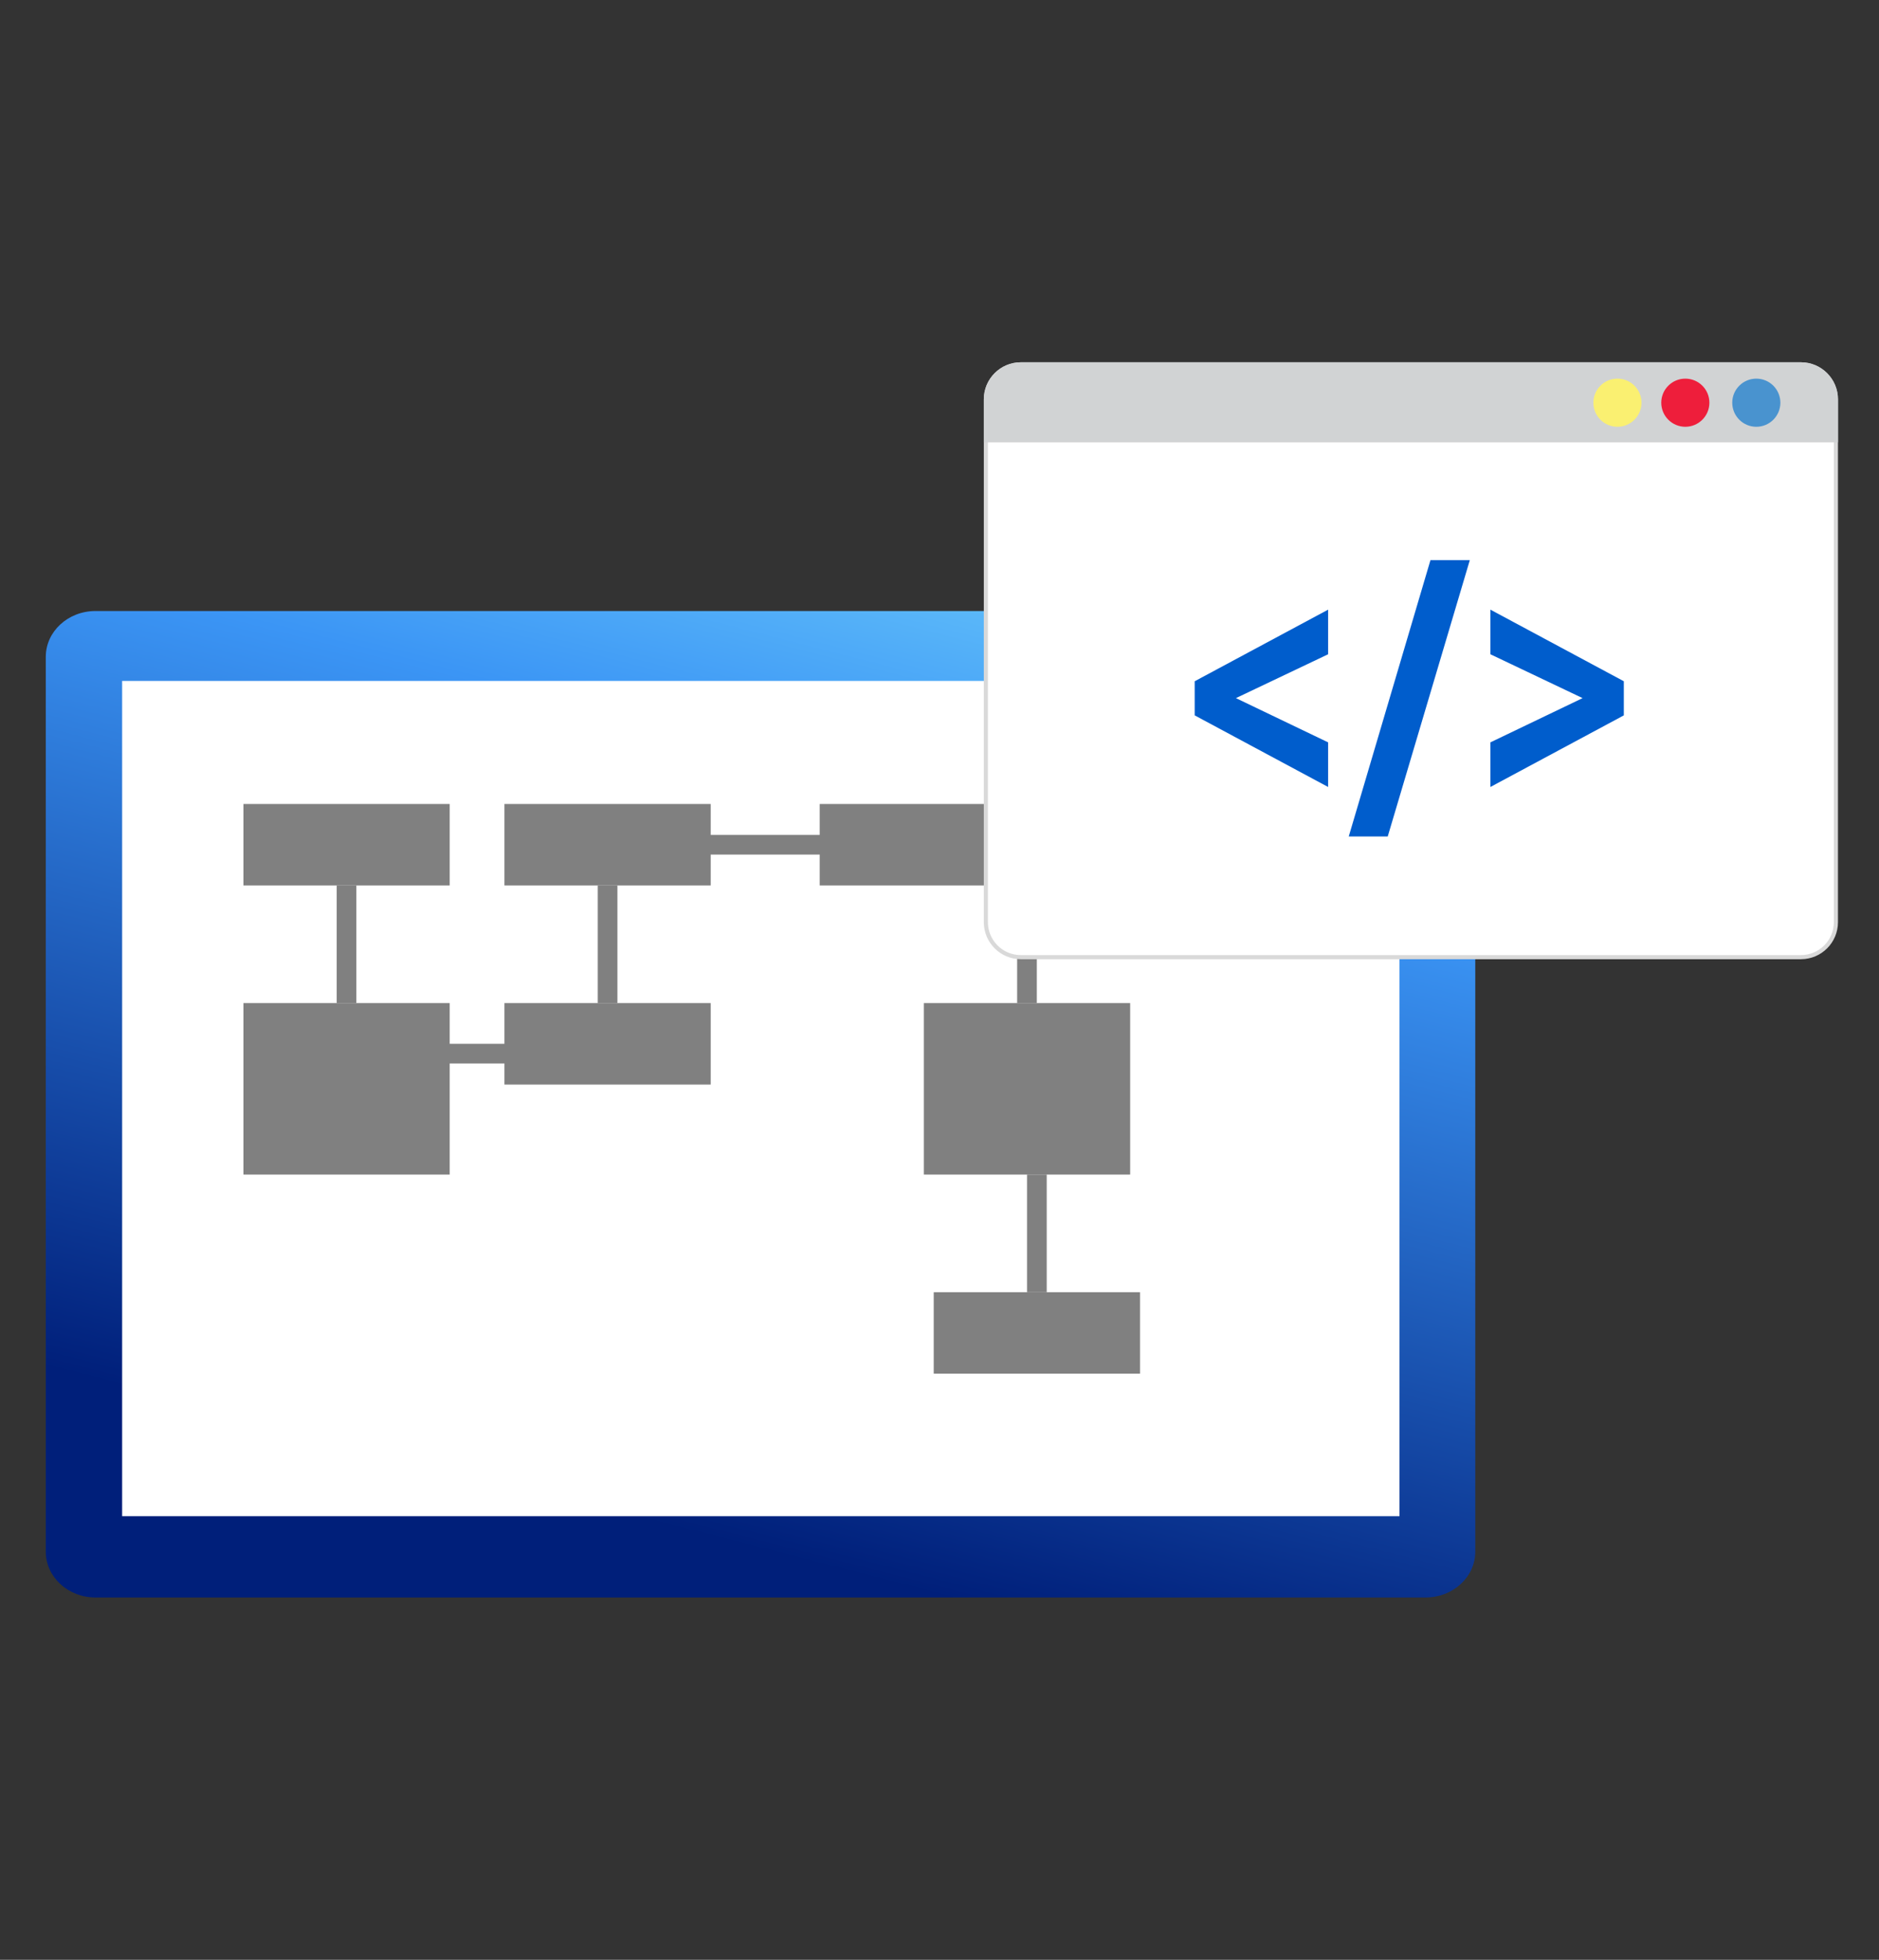
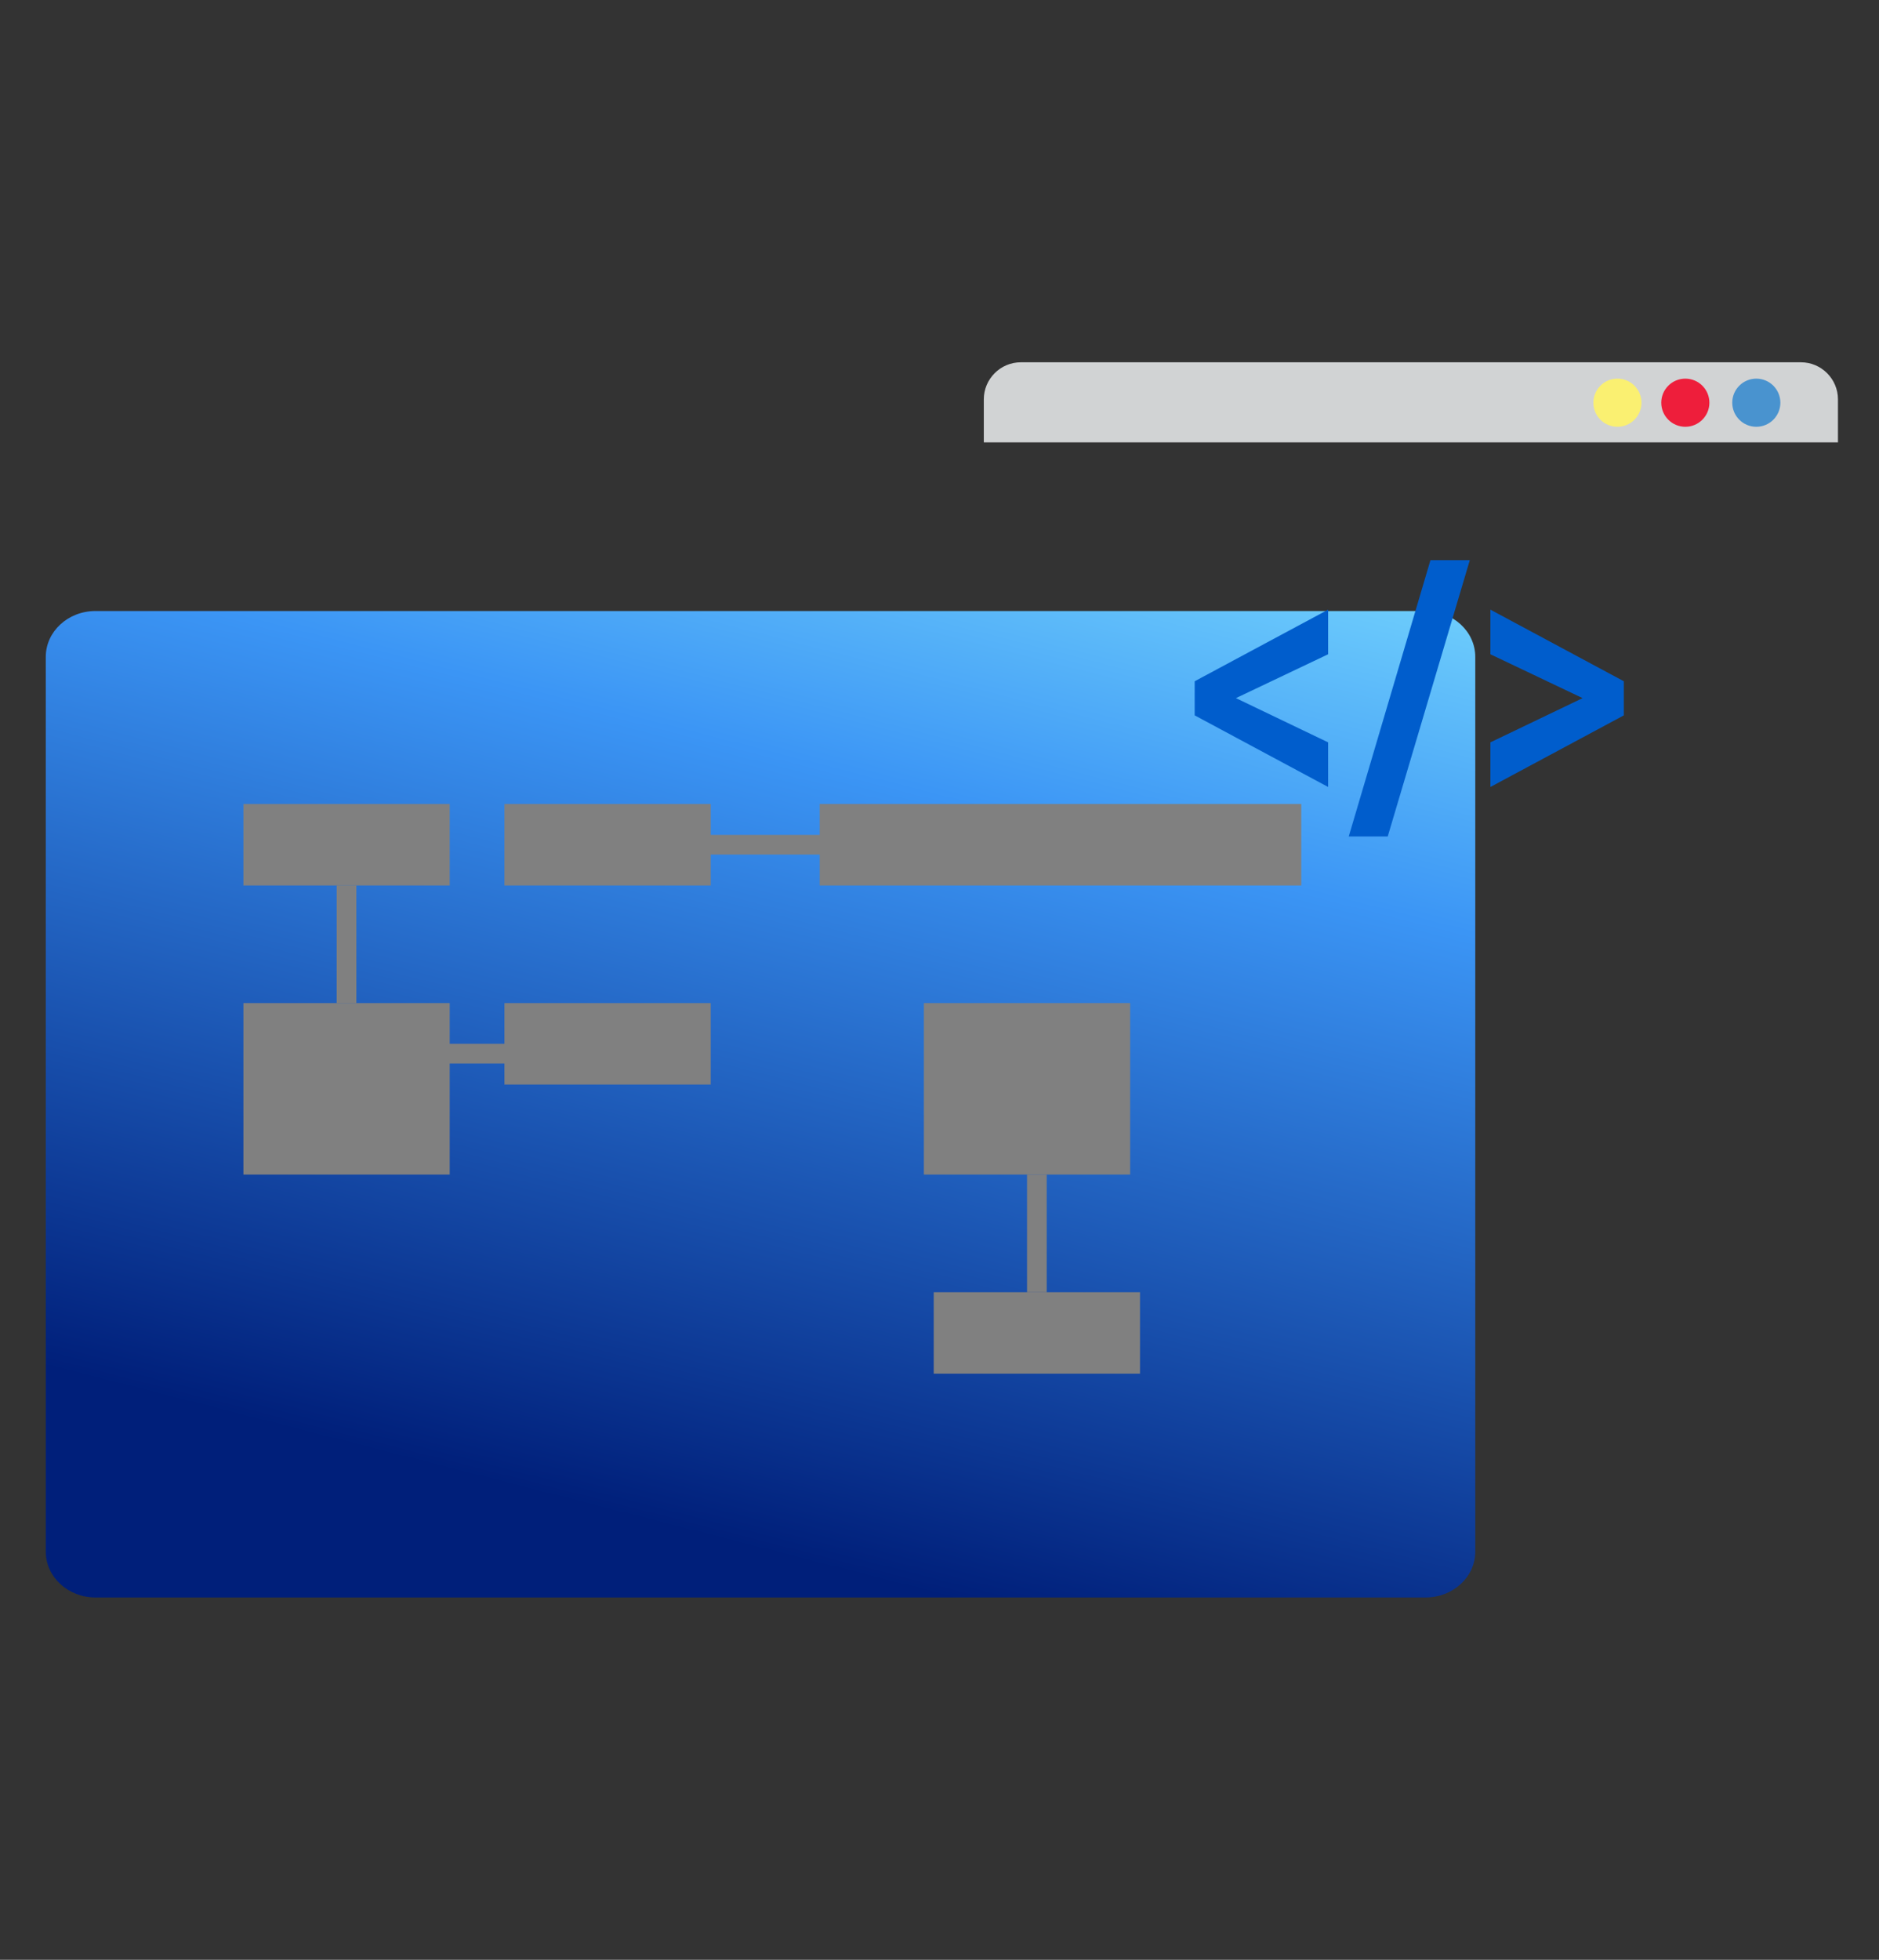
<svg xmlns="http://www.w3.org/2000/svg" width="328" height="342" viewBox="0 0 328 342" fill="none">
  <rect x="0" y="0" width="328" height="342" fill="#333333" stroke="none" />
  <path d="M16.655 106.629H248.861C253.643 106.629 257.525 110.211 257.525 114.624V270.78C257.525 275.193 253.643 278.775 248.861 278.775H16.655C11.874 278.775 7.992 275.193 7.992 270.78V114.623C7.992 110.211 11.874 106.629 16.655 106.629Z" fill="url(#paint0_linear_1681_32100)" />
-   <path d="M244.298 118.828H21.32V264.59H244.298V118.828Z" fill="white" />
  <path d="M78.501 140.305H42.492V154.519H78.501V140.305Z" fill="#808080" />
  <path d="M78.501 175.051H42.492V204.974H78.501V175.051Z" fill="#808080" />
  <path d="M197.282 175.051H161.273V204.974H197.282V175.051Z" fill="#808080" />
  <path d="M124.063 140.305H88.055V154.519H124.063V140.305Z" fill="#808080" />
  <path d="M124.063 175.051H88.055V189.265H124.063V175.051Z" fill="#808080" />
  <path d="M199.001 225.504H162.992V239.718H199.001V225.504Z" fill="#808080" />
  <path d="M227.15 140.305H143.086V154.519H227.15V140.305Z" fill="#808080" />
-   <path d="M180.988 154.52H177.555V175.051H180.988V154.52Z" fill="#808080" />
  <path d="M182.715 204.975H179.281V225.507H182.715V204.975Z" fill="#808080" />
  <path d="M62.207 154.52H58.773V175.051H62.207V154.52Z" fill="#808080" />
-   <path d="M107.777 154.52H104.344V175.051H107.777V154.52Z" fill="#808080" />
  <path d="M143.789 145.697H123.258V149.131H143.789V145.697Z" fill="#808080" />
  <path d="M93.328 182.154H72.797V185.588H93.328V182.154Z" fill="#808080" />
-   <path d="M178.197 63.581H314.375C317.746 63.581 320.478 66.314 320.478 69.685V160.928C320.478 164.299 317.746 167.031 314.375 167.031H178.197C174.826 167.031 172.093 164.299 172.093 160.928V69.685C172.093 66.314 174.826 63.581 178.197 63.581Z" fill="white" stroke="#D9D9D9" stroke-width="0.717" />
  <path d="M314.375 63.223H178.197C174.643 63.223 171.734 66.131 171.734 69.685V77.2H320.837V69.685C320.837 66.131 317.929 63.223 314.375 63.223Z" fill="#D1D3D4" />
  <path d="M208.547 124.84V118.885L231.84 106.389V114.175L215.744 121.829L231.84 129.551V137.337L208.547 124.84Z" fill="#005DCC" />
  <path d="M256.571 97.752L242.243 145.974H235.438L249.702 97.752H256.571Z" fill="#005DCC" />
  <path d="M260.164 137.337V129.551L276.259 121.829L260.164 114.175V106.389L283.456 118.885V124.84L260.164 137.337Z" fill="#005DCC" />
  <path d="M282.341 74.477C284.661 74.477 286.541 72.596 286.541 70.276C286.541 67.957 284.661 66.076 282.341 66.076C280.021 66.076 278.141 67.957 278.141 70.276C278.141 72.596 280.021 74.477 282.341 74.477Z" fill="#FAF071" />
  <path d="M294.192 74.477C296.512 74.477 298.393 72.596 298.393 70.276C298.393 67.957 296.512 66.076 294.192 66.076C291.873 66.076 289.992 67.957 289.992 70.276C289.992 72.596 291.873 74.477 294.192 74.477Z" fill="#EE1E3B" />
  <path d="M306.583 74.477C308.903 74.477 310.783 72.596 310.783 70.276C310.783 67.957 308.903 66.076 306.583 66.076C304.263 66.076 302.383 67.957 302.383 70.276C302.383 72.596 304.263 74.477 306.583 74.477Z" fill="#4993CF" />
  <defs>
    <linearGradient id="paint0_linear_1681_32100" x1="182.608" y1="62.434" x2="129.478" y2="269.722" gradientUnits="userSpaceOnUse">
      <stop stop-color="#84E6FF" />
      <stop offset="0.369" stop-color="#3B95F5" />
      <stop offset="1" stop-color="#001F7A" />
    </linearGradient>
  </defs>
</svg>